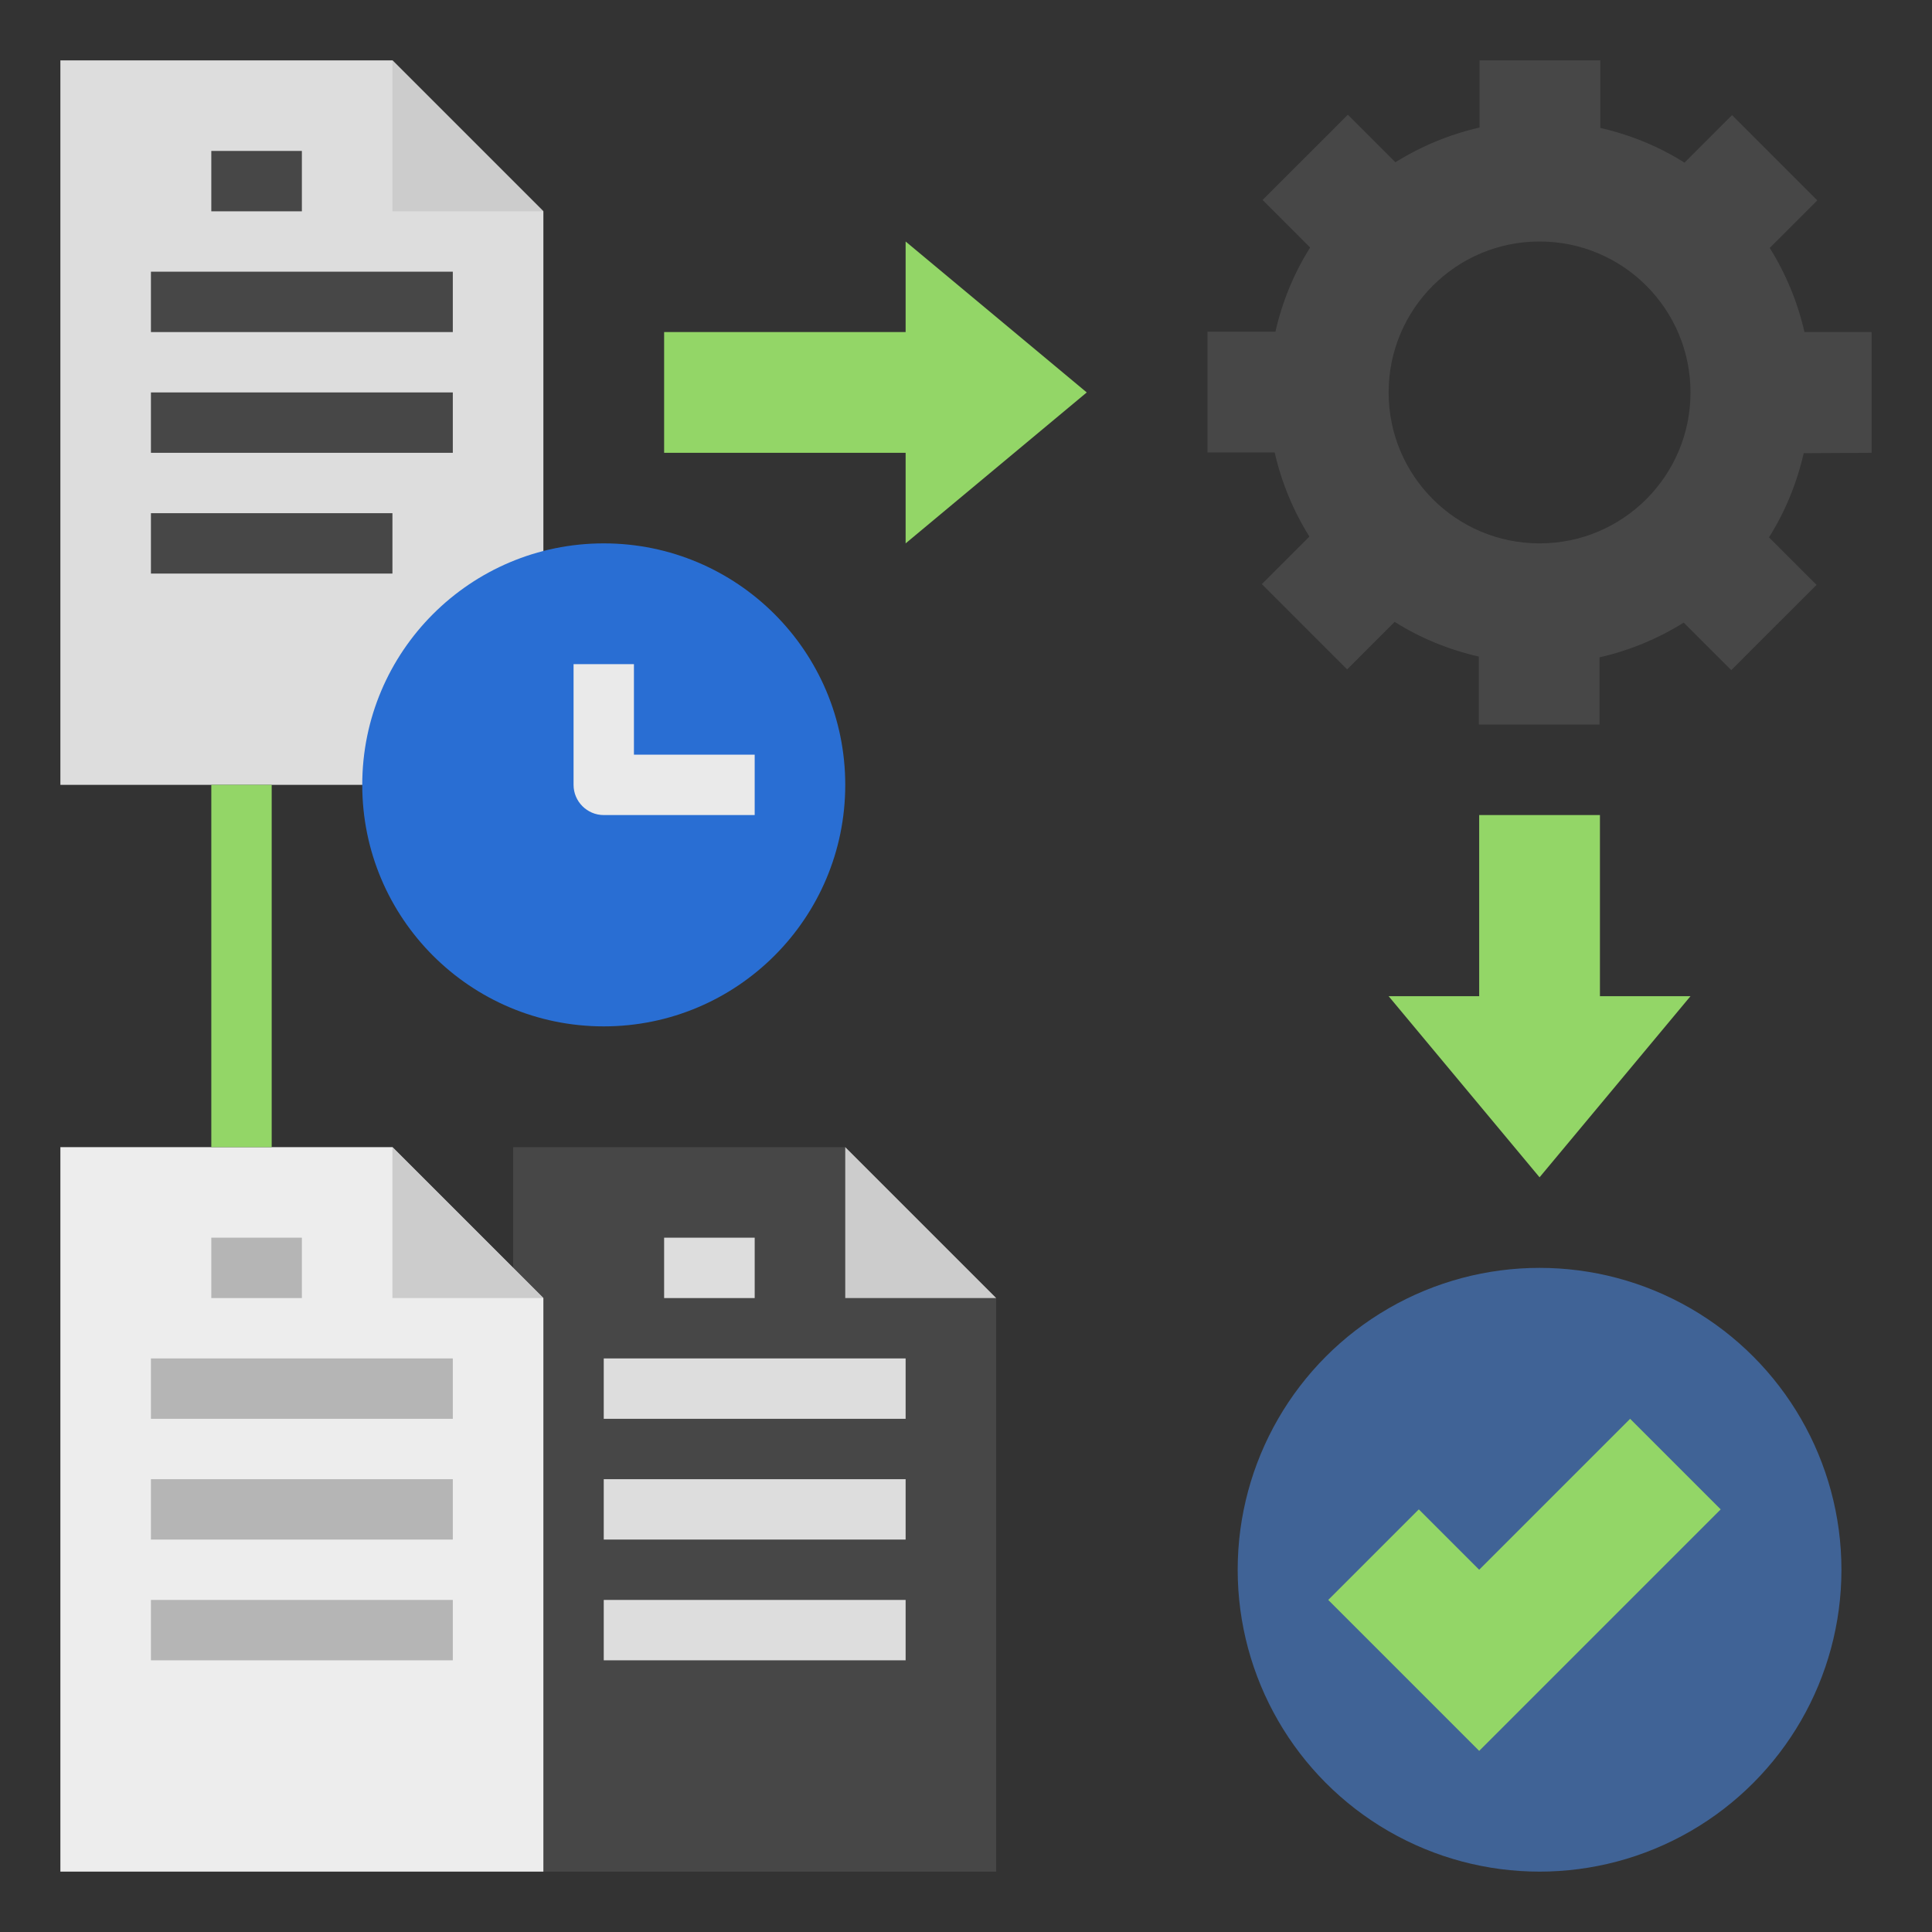
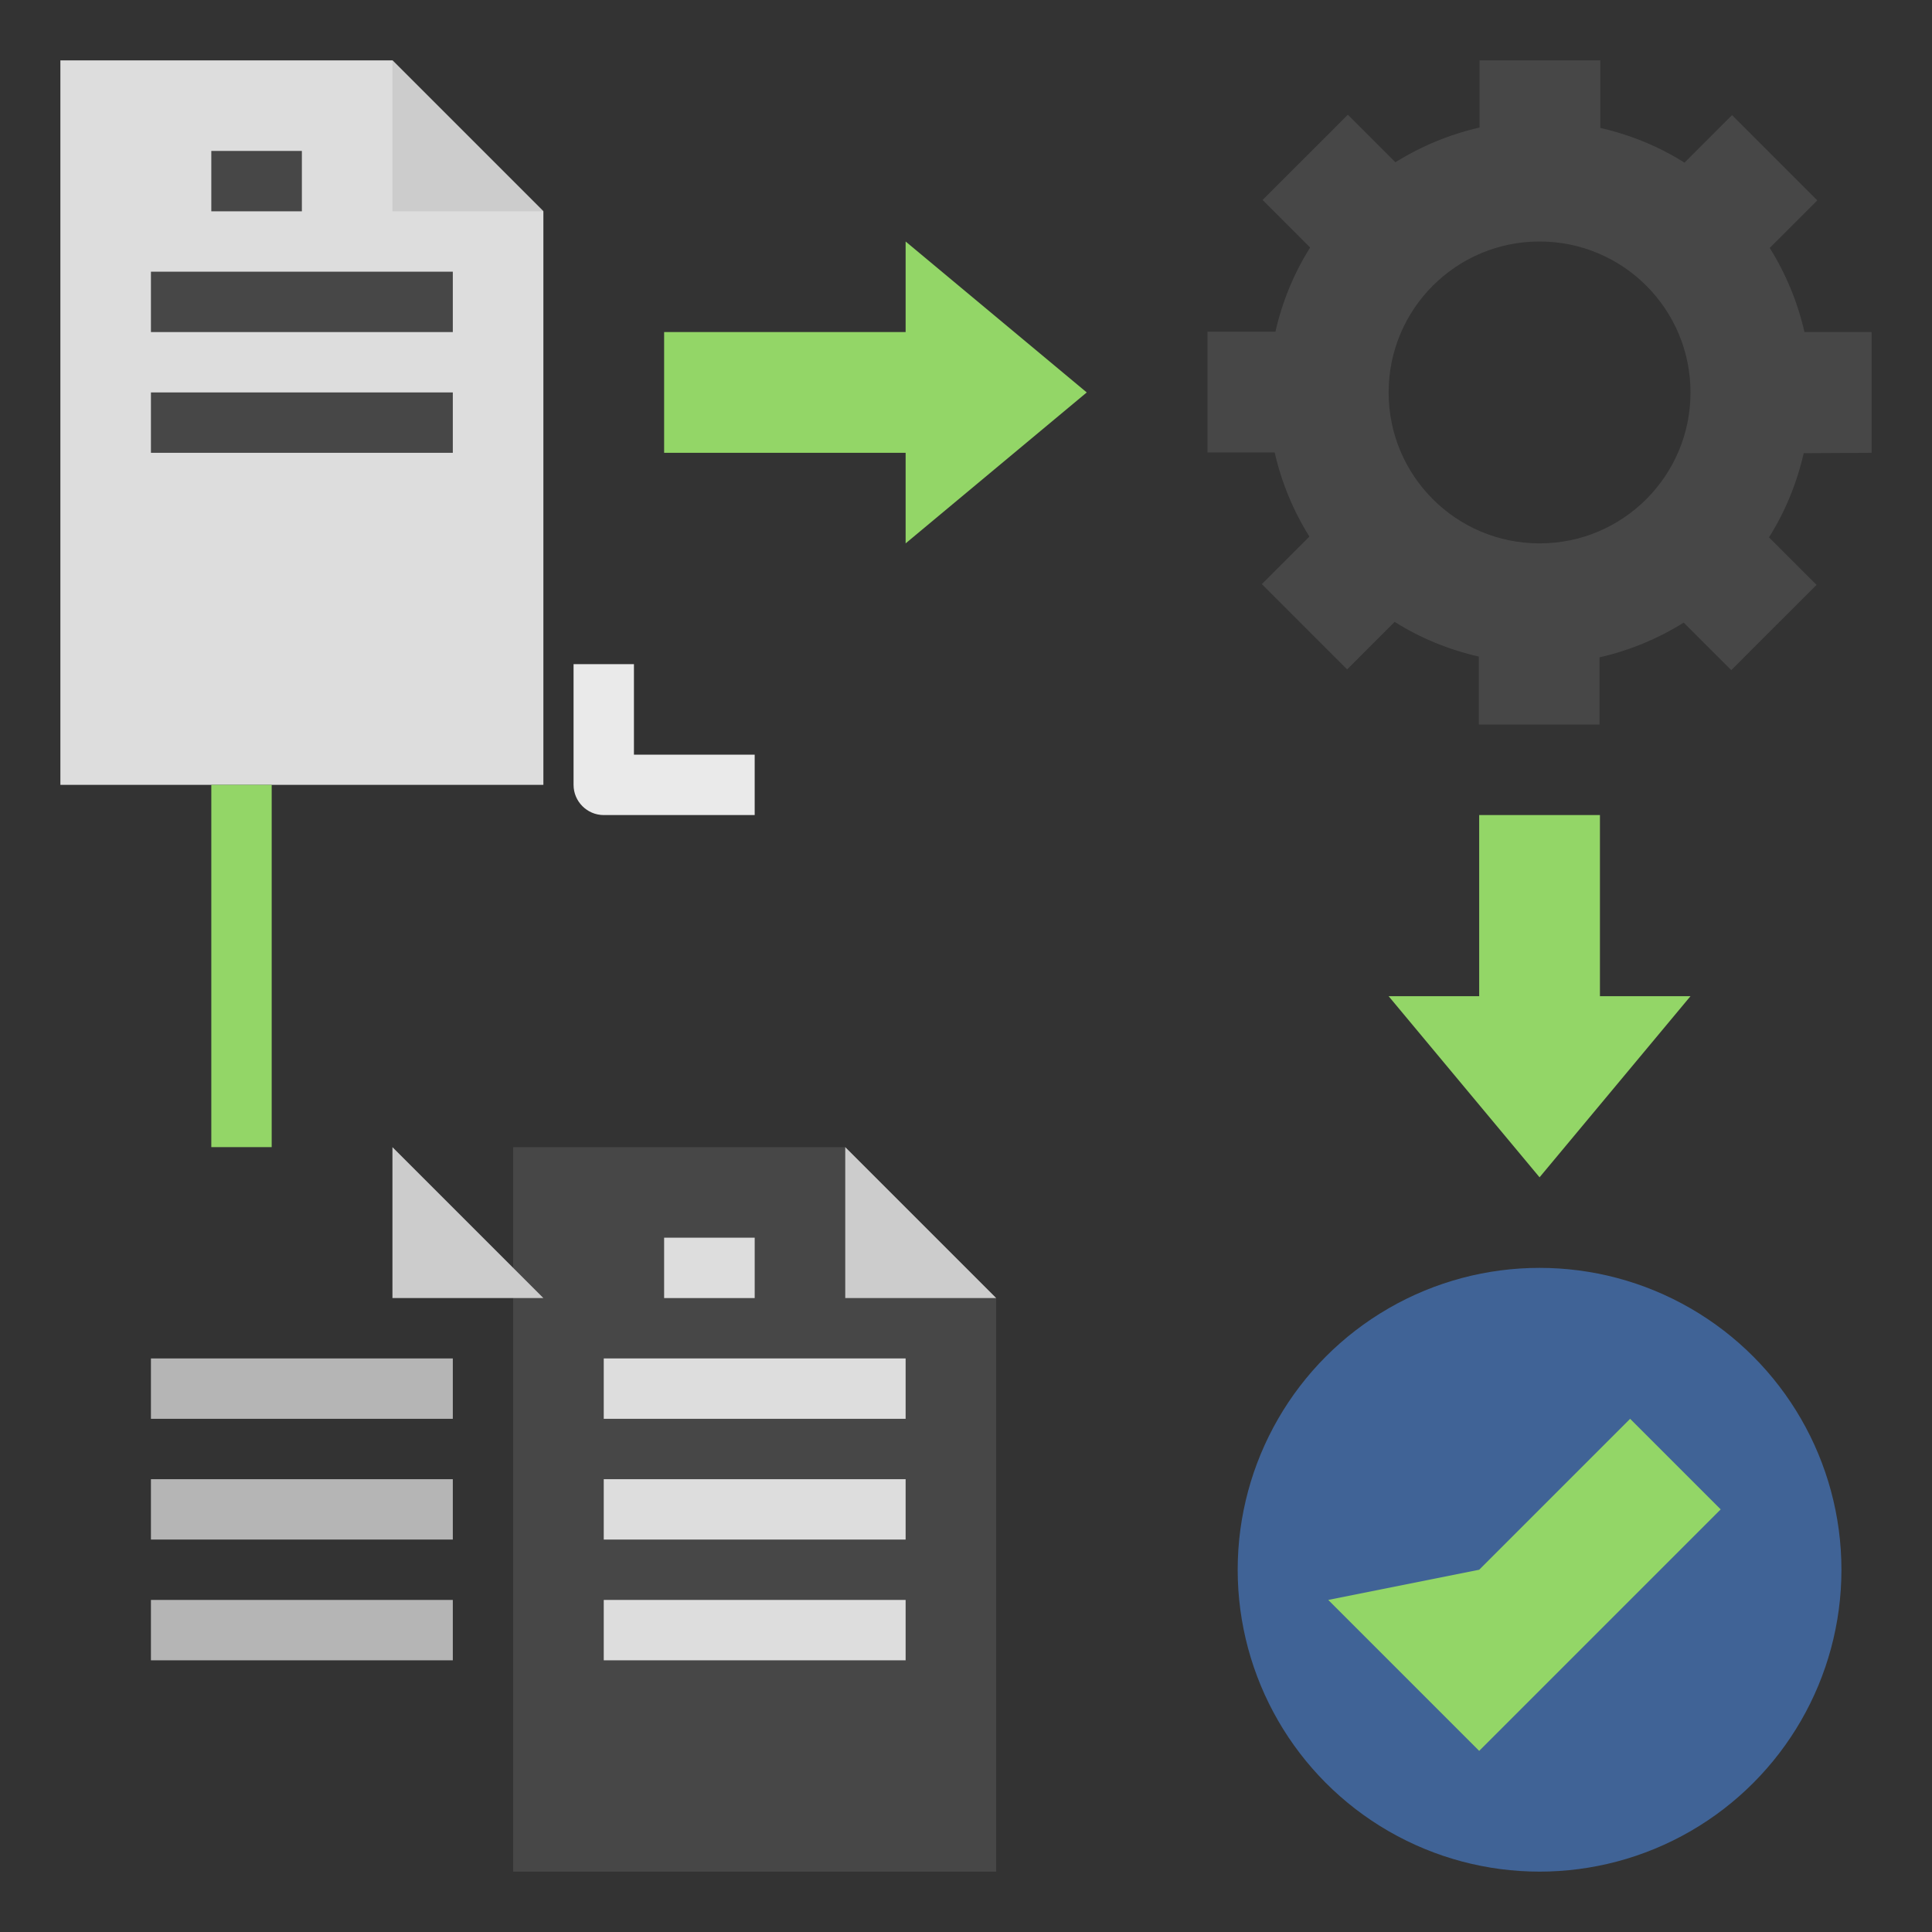
<svg xmlns="http://www.w3.org/2000/svg" id="Layer_3" x="0px" y="0px" viewBox="0 0 512 512" style="enable-background:new 0 0 512 512;" xml:space="preserve">
  <rect x="0" y="0" width="512" height="512" fill="#333333" stroke="none" />
  <style type="text/css">	.st0{fill:#406396;}	.st1{fill:#DDDDDD;}	.st2{fill:#CCCCCC;}	.st3{fill:#474747;}	.st4{fill:#EDEDED;}	.st5{fill:#296ED3;}	.st6{fill:#B5B5B5;}	.st7{fill:#EAEAEA;}	.st8{fill:#93D667;}</style>
  <circle class="st0" cx="408" cy="416" r="80" />
  <path class="st1" d="M144,56v152H16V16h88L144,56z" />
  <path class="st2" d="M104,16v40h40" />
  <g>
    <path class="st3" d="M56,40h24v16H56V40z" />
    <path class="st3" d="M40,72h80v16H40L40,72z" />
    <path class="st3" d="M40,104h80v16H40L40,104z" />
-     <path class="st3" d="M40,136h64v16H40V136z" />
    <path class="st3" d="M264,344v152H136V304h88L264,344z" />
  </g>
  <path class="st2" d="M224,304v40h40" />
  <path class="st1" d="M176,328h24v16h-24V328z" />
  <path class="st1" d="M160,360h80v16h-80V360z" />
  <path class="st1" d="M160,392h80v16h-80V392z" />
  <path class="st1" d="M160,424h80v16h-80V424z" />
-   <path class="st4" d="M144,344v152H16V304h88L144,344z" />
  <path class="st2" d="M104,304v40h40" />
  <path class="st3" d="M496,120V88h-17.8c-1.8-7.9-4.9-15.4-9.2-22.3l12.6-12.6l-22.6-22.6l-12.6,12.6c-6.8-4.3-14.4-7.4-22.3-9.2V16  h-32v17.8c-7.9,1.8-15.4,4.9-22.3,9.2l-12.6-12.6l-22.6,22.6l12.6,12.6c-4.3,6.8-7.4,14.4-9.2,22.3H320v32h17.8  c1.8,7.9,4.9,15.4,9.2,22.3l-12.6,12.6l22.6,22.6l12.6-12.6c6.8,4.3,14.4,7.4,22.3,9.2V192h32v-17.8c7.9-1.8,15.4-4.9,22.3-9.2  l12.6,12.6l22.6-22.6l-12.6-12.6c4.3-6.8,7.4-14.4,9.2-22.3L496,120z M408,144c-22.1,0-40-17.9-40-40s17.9-40,40-40s40,17.9,40,40  S430.1,144,408,144z" />
-   <circle class="st5" cx="160" cy="208" r="64" />
-   <path class="st6" d="M56,328h24v16H56V328z" />
  <path class="st6" d="M40,360h80v16H40L40,360z" />
  <path class="st6" d="M40,392h80v16H40L40,392z" />
  <path class="st6" d="M40,424h80v16H40L40,424z" />
  <path class="st7" d="M200,216h-40c-4.4,0-8-3.6-8-8v-32h16v24h32V216z" />
  <path class="st8" d="M240,64l48,40l-48,40v-24h-64V88h64V64z" />
  <path class="st8" d="M448,264l-40,48l-40-48h24v-48h32v48H448z" />
-   <path class="st8" d="M352,424l40,40l64-64l-24-24l-40,40l-16-16L352,424z" />
+   <path class="st8" d="M352,424l40,40l64-64l-24-24l-40,40L352,424z" />
  <path class="st8" d="M56,208h16v96H56V208z" />
</svg>